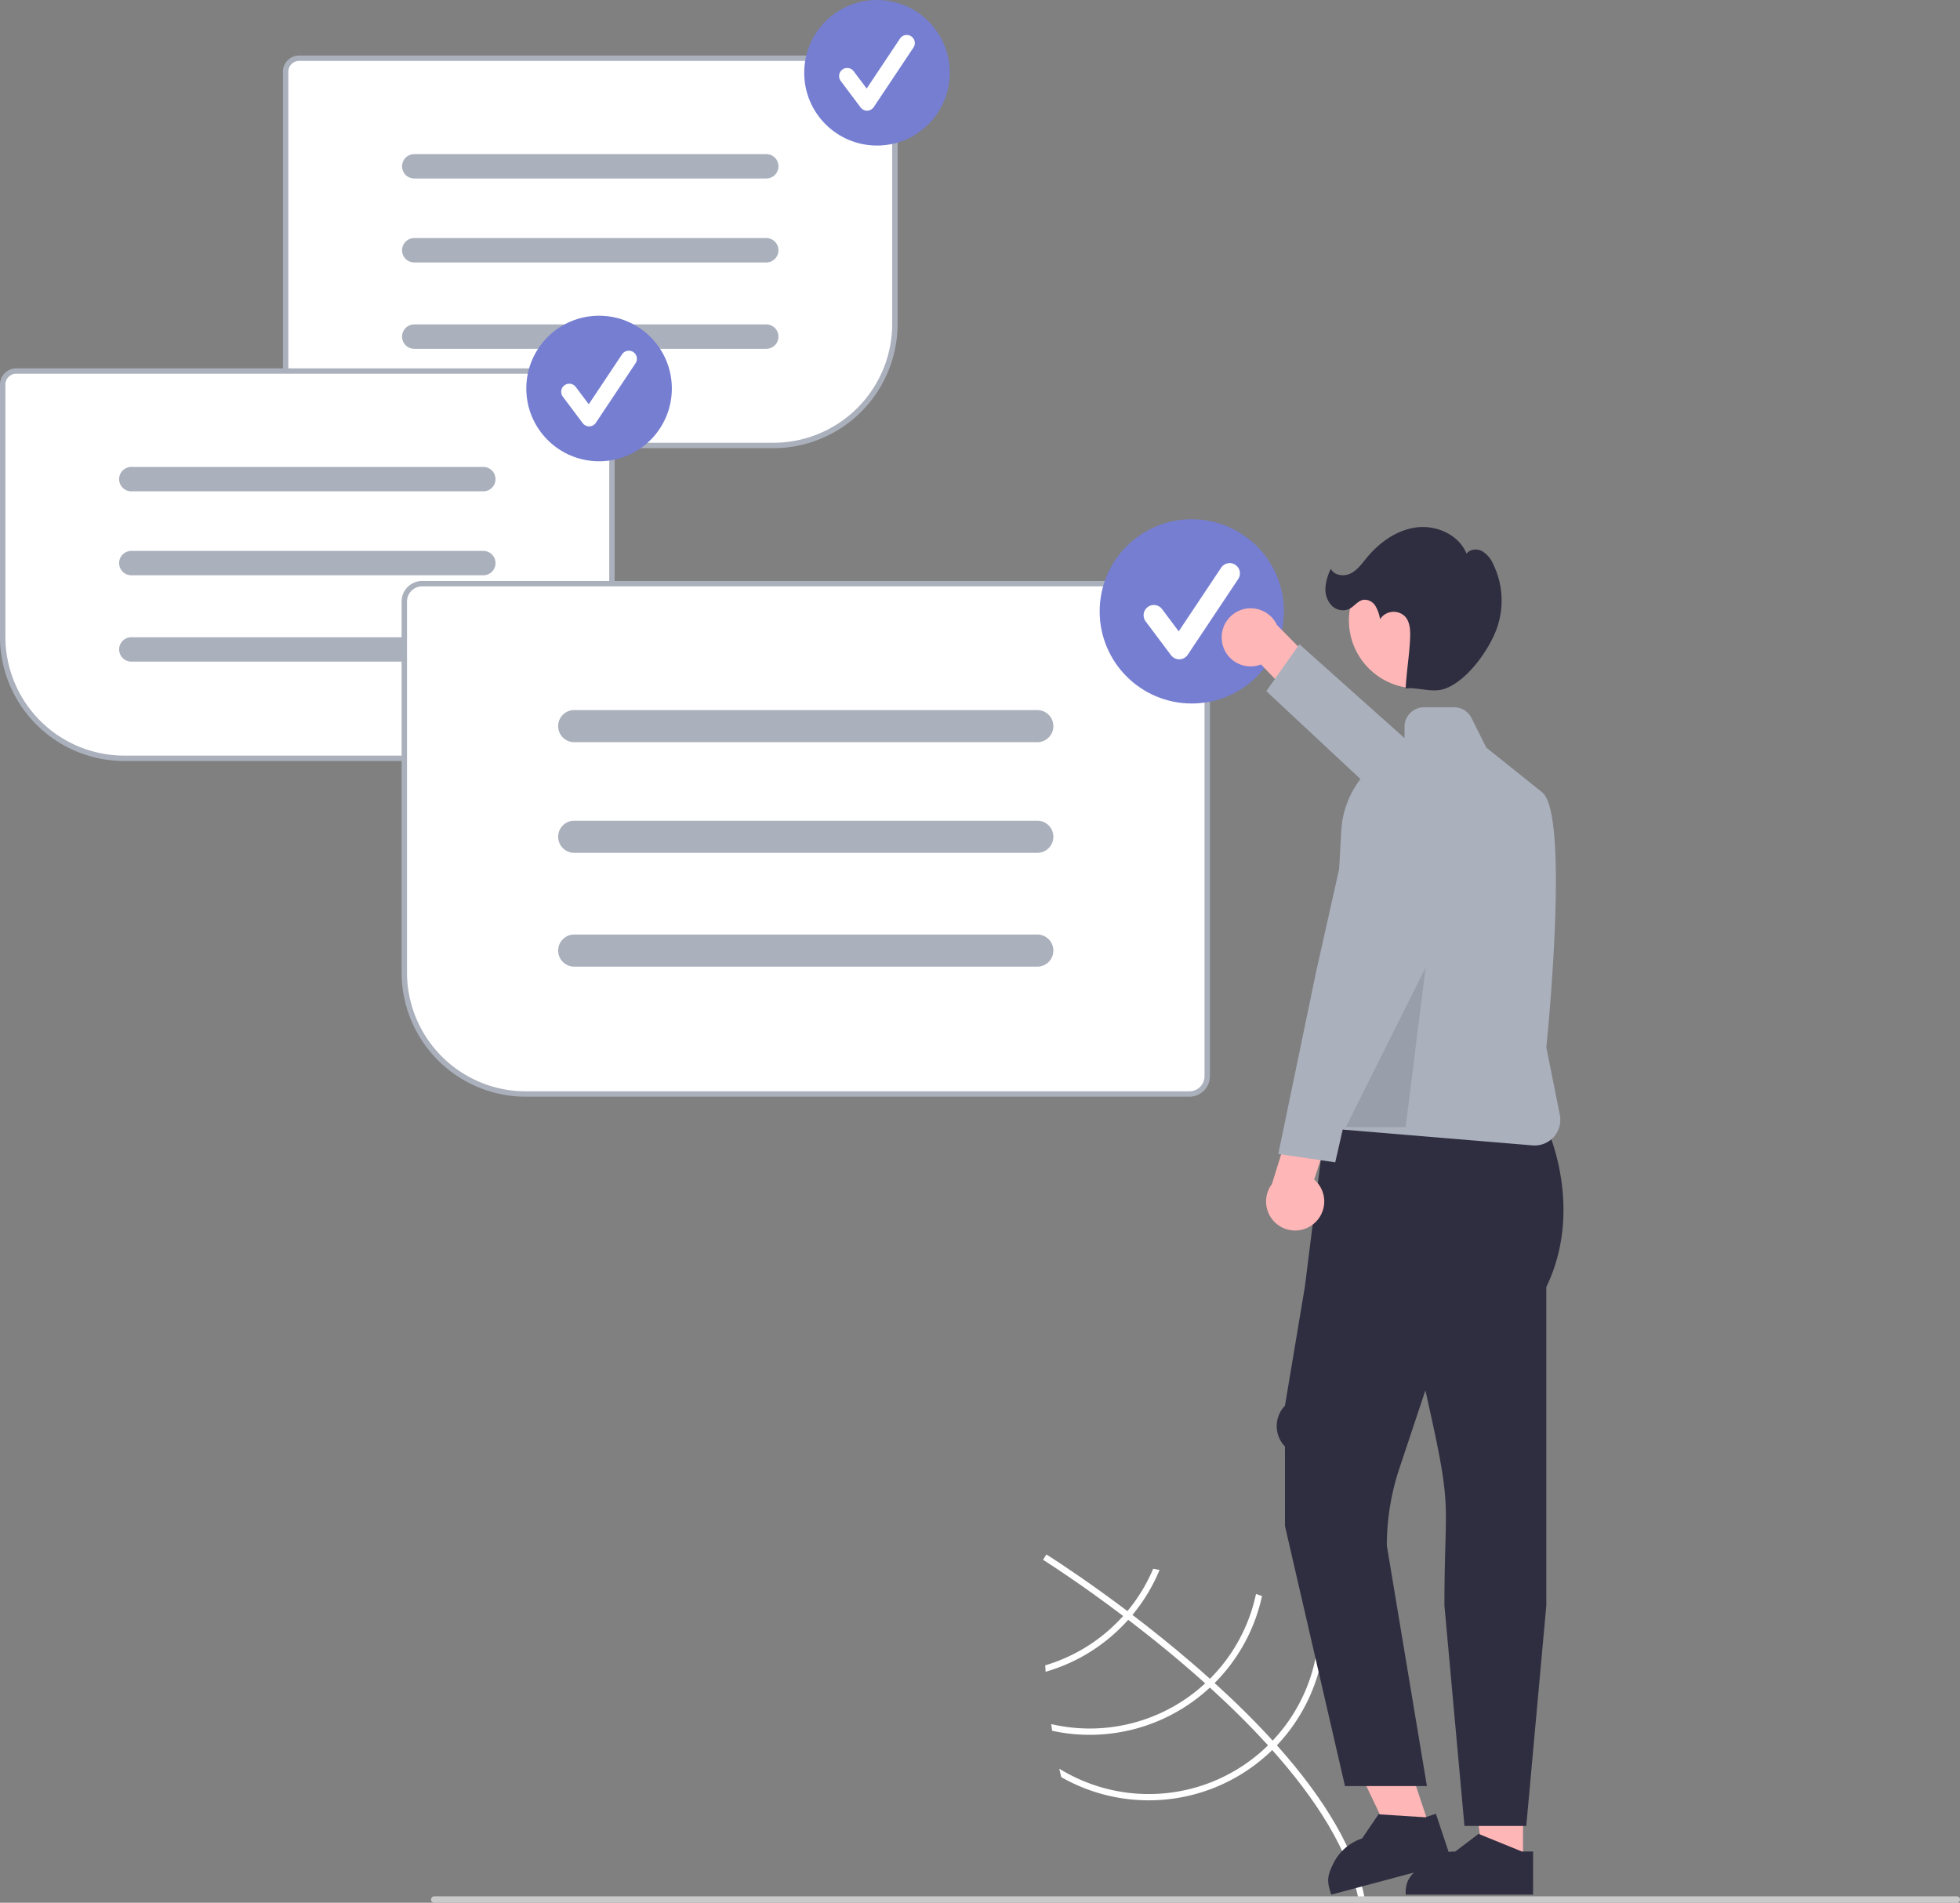
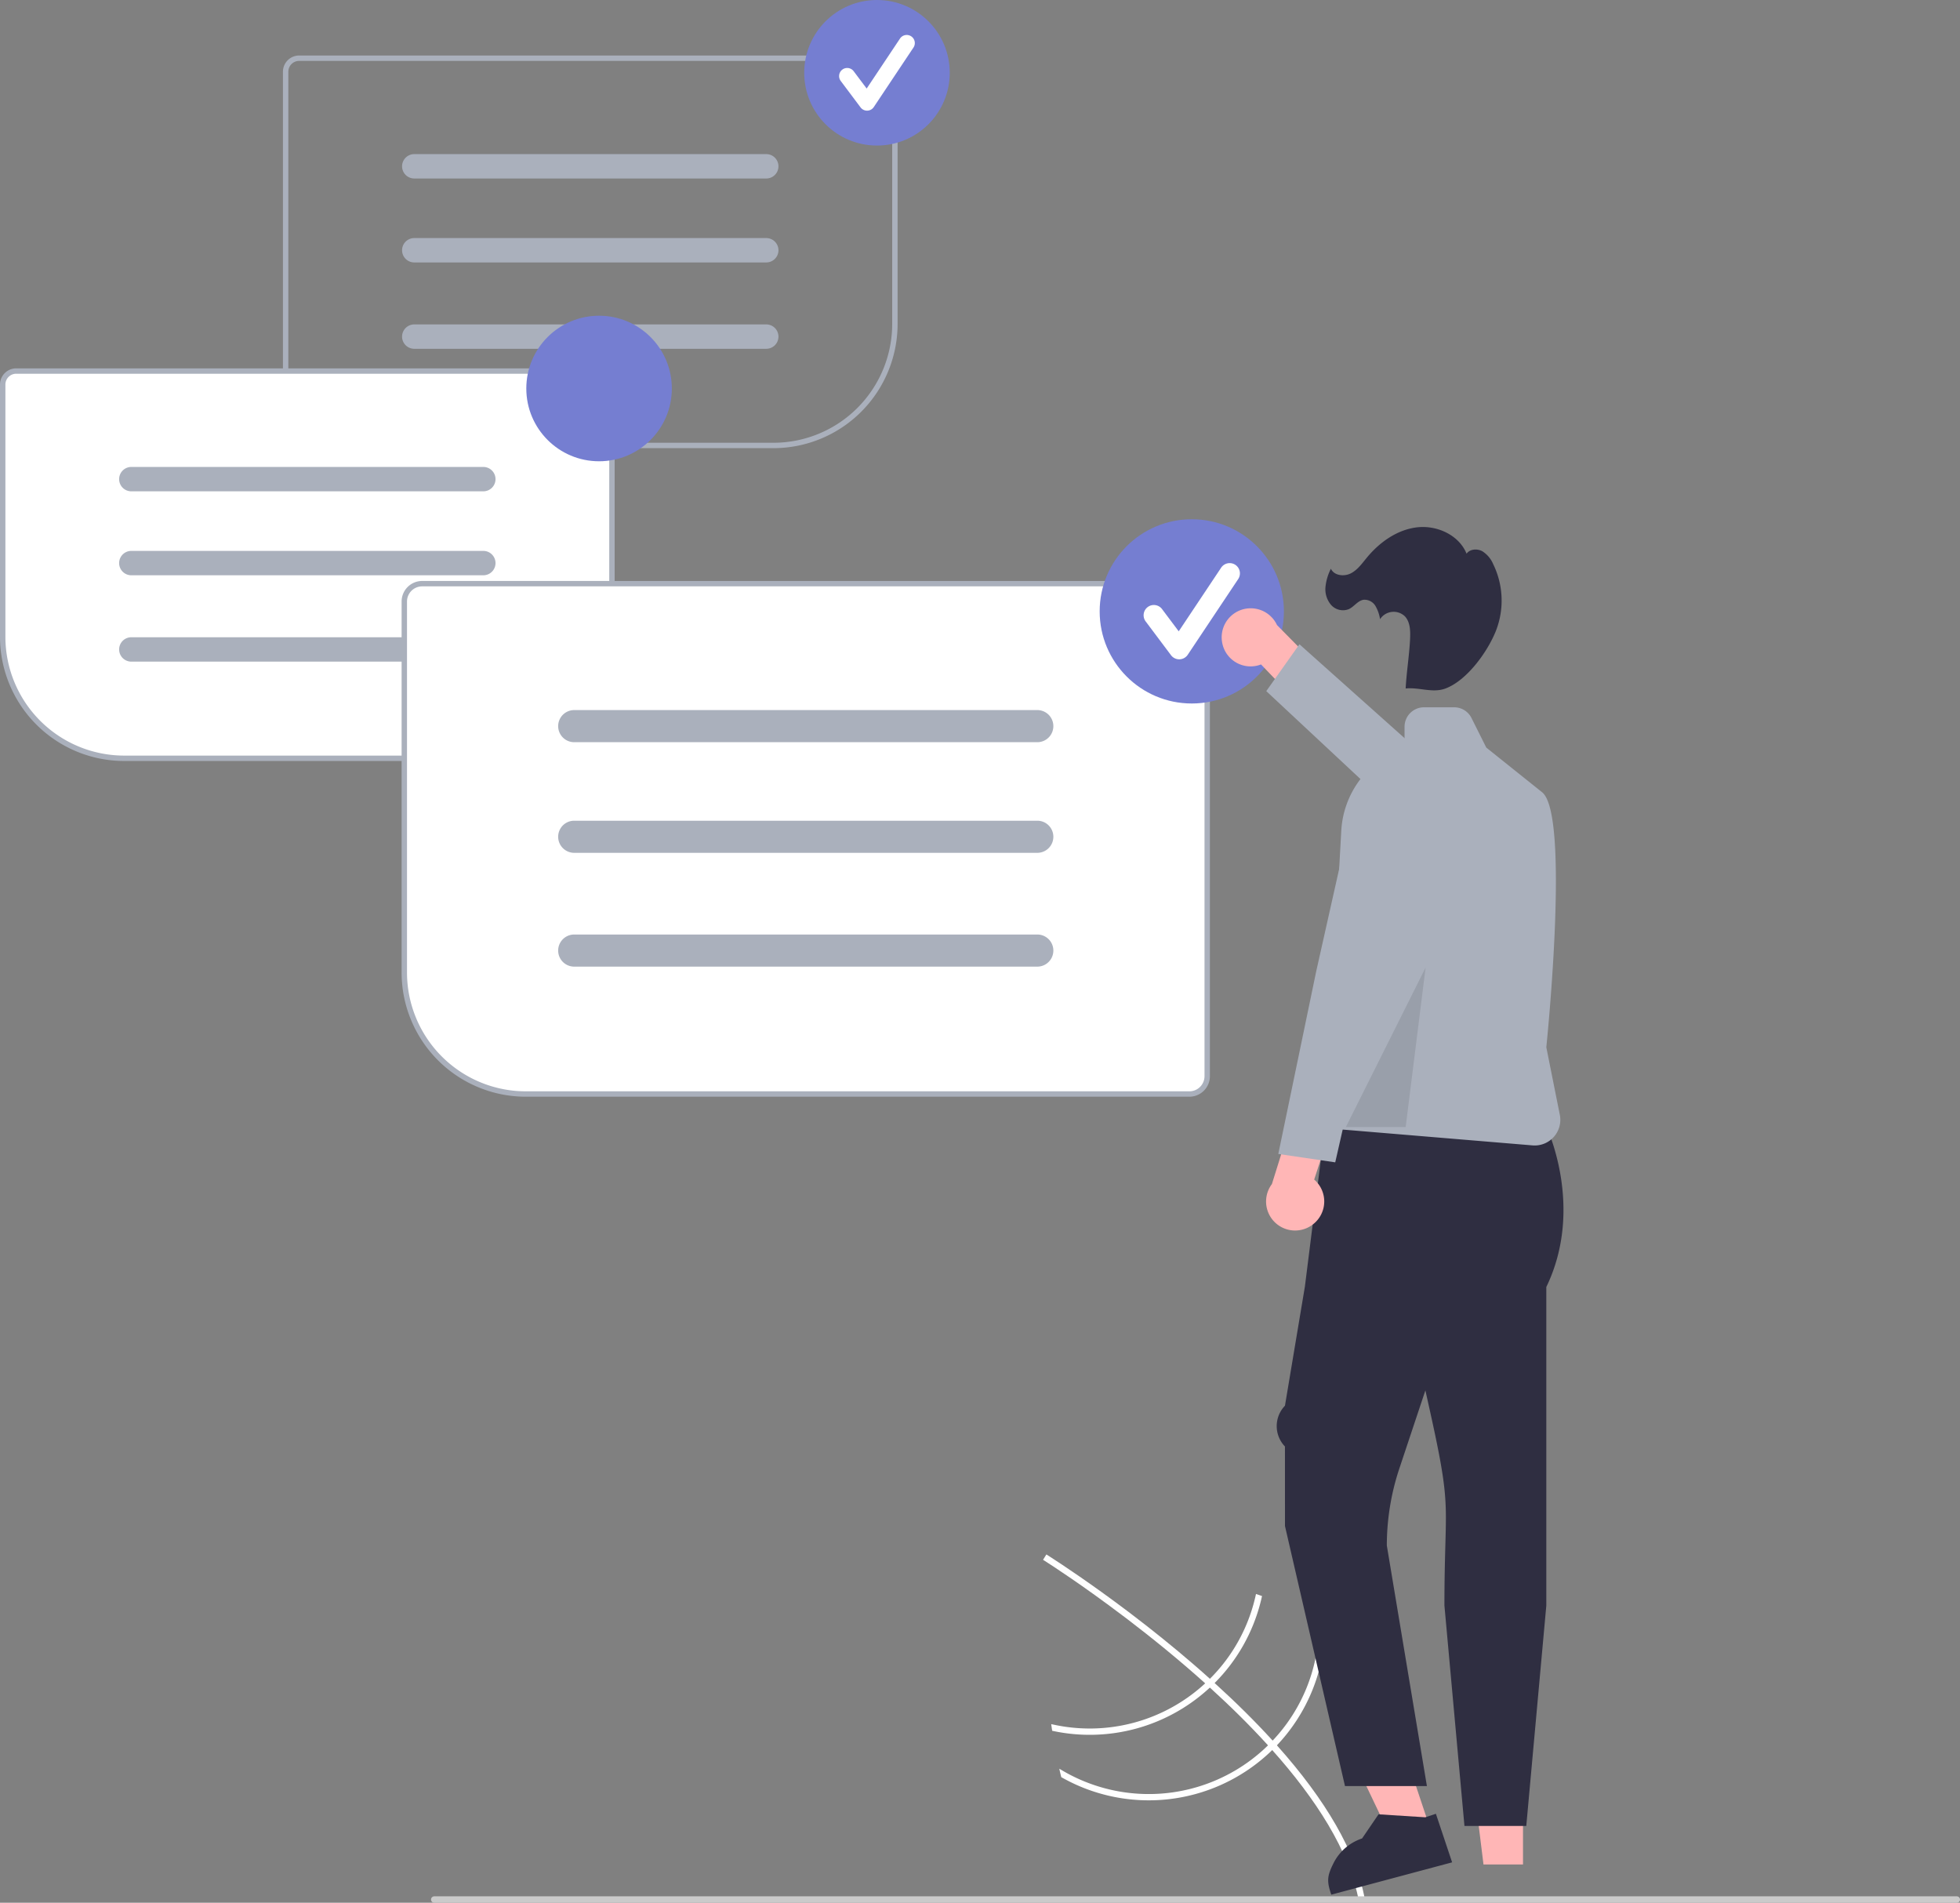
<svg xmlns="http://www.w3.org/2000/svg" width="726.422" height="705.12" viewBox="0 0 726.422 705.12">
  <rect x="0" y="0" width="726.422" height="705.12" fill="#808080" stroke="none" />
  <g id="undraw_job_hunt_re_q203" transform="translate(0)">
    <path id="Path_20" data-name="Path 20" d="M707.5,742.214l1.581,1.752c18.279,20.458,29.188,39.448,32.549,56.719.053.251.09.5.144.752l-1.169.221-1.127.2c-3.43-18.83-16.2-38.3-32.14-56.144-.508-.58-1.024-1.169-1.557-1.742-6.814-7.5-14.14-14.687-21.548-21.411-.569-.525-1.154-1.052-1.739-1.578-9.824-8.825-19.707-16.808-28.521-23.538-.621-.479-1.25-.949-1.872-1.411-14.965-11.329-26.577-18.839-29.165-20.485-.312-.206-.489-.315-.529-.341l.613-.978v-.017l.621-.986c.04.027.634.388,1.706,1.088,4.028,2.6,14.856,9.744,28.326,19.9.605.461,1.235.932,1.855,1.41,7.158,5.454,14.988,11.7,22.894,18.543q2.983,2.572,5.818,5.137c.594.518,1.179,1.045,1.748,1.57Q698,731.781,707.5,742.214Z" transform="translate(-235.825 -97.182)" fill="#fff" />
-     <path id="Path_21" data-name="Path 21" d="M663.218,678.532c-.27.65-.56,1.3-.86,1.94a62.381,62.381,0,0,1-8.69,13.75c-.51.6-1.03,1.21-1.57,1.81q-2.19,2.415-4.66,4.67a62.6,62.6,0,0,1-23.4,13.36c-.28.09-.55.18-.83.26.05.79.1,1.57.15,2.38.28-.08.55-.16.83-.25A64.85,64.85,0,0,0,649,702.432a66.941,66.941,0,0,0,4.97-4.99c.539-.59,1.06-1.2,1.56-1.81a64.424,64.424,0,0,0,9.22-14.75c.28-.64.56-1.28.83-1.93C664.778,678.812,663.988,678.672,663.218,678.532Z" transform="translate(-235.825 -97.182)" fill="#fff" />
    <path id="Path_22" data-name="Path 22" d="M701.328,687.872c-.12.59-.26,1.18-.41,1.77a62.564,62.564,0,0,1-16.68,29.67c-.57.57-1.15,1.13-1.75,1.67-.17.17-.36.35-.54.51a63.024,63.024,0,0,1-55.82,14.76c-.23-.04-.47-.1-.7-.15.12.82.23,1.65.36,2.47.23.05.45.1.68.14a65.359,65.359,0,0,0,57.04-15.49c.24-.22.49-.43.72-.66.6-.56,1.18-1.12,1.76-1.68a65.029,65.029,0,0,0,17.15-30.44q.225-.9.42-1.8C702.817,688.382,702.078,688.122,701.328,687.872Z" transform="translate(-235.825 -97.182)" fill="#fff" />
    <path id="Path_23" data-name="Path 23" d="M724.658,698.082c.01.56.01,1.13,0,1.69a62.7,62.7,0,0,1-17.16,42.44c-.56.6-1.14,1.18-1.72,1.76-.63.61-1.26,1.22-1.91,1.8a63.162,63.162,0,0,1-74.87,7.19,6.722,6.722,0,0,1-.58-.34c.24,1.06.48,2.1.74,3.14.18.1.35.2.53.29a65.5,65.5,0,0,0,75.74-8.54c.65-.59,1.3-1.18,1.91-1.8.6-.57,1.17-1.15,1.74-1.75a65.251,65.251,0,0,0,17.87-42.89q.03-.81.03-1.62C726.218,698.982,725.437,698.532,724.658,698.082Z" transform="translate(-235.825 -97.182)" fill="#fff" />
-     <path id="Path_24" data-name="Path 24" d="M522.492,262.76H346.707a5.524,5.524,0,0,1-5.518-5.518V123.768a5.524,5.524,0,0,1,5.518-5.518H562.475a5.524,5.524,0,0,1,5.518,5.518v93.493a45.551,45.551,0,0,1-45.5,45.5Z" transform="translate(-235.825 -97.182)" fill="#fff" />
    <path id="Path_25" data-name="Path 25" d="M522.492,263.26H346.707a6.025,6.025,0,0,1-6.018-6.018V123.768a6.025,6.025,0,0,1,6.018-6.018H562.475a6.024,6.024,0,0,1,6.018,6.018v93.493a46.052,46.052,0,0,1-46,46ZM346.707,119.75a4.023,4.023,0,0,0-4.018,4.018V257.243a4.022,4.022,0,0,0,4.018,4.018H522.492a44.05,44.05,0,0,0,44-44V123.768a4.023,4.023,0,0,0-4.018-4.018Z" transform="translate(-235.825 -97.182)" fill="#aab0bc" />
    <path id="Path_26" data-name="Path 26" d="M519.823,163.327H389.358a4.516,4.516,0,1,1,0-9.032H519.823a4.516,4.516,0,0,1,0,9.032Z" transform="translate(-235.825 -97.182)" fill="#aab0bc" />
    <path id="Path_27" data-name="Path 27" d="M519.823,194.437H389.358a4.516,4.516,0,1,1,0-9.032H519.823a4.516,4.516,0,0,1,0,9.032Z" transform="translate(-235.825 -97.182)" fill="#aab0bc" />
    <path id="Path_28" data-name="Path 28" d="M519.823,226.437H389.358a4.516,4.516,0,1,1,0-9.032H519.823a4.516,4.516,0,0,1,0,9.032Z" transform="translate(-235.825 -97.182)" fill="#aab0bc" />
    <circle id="Ellipse_3" data-name="Ellipse 3" cx="26.969" cy="26.969" r="26.969" transform="translate(298.061 0)" fill="#757ed1" />
    <path id="Path_29" data-name="Path 29" d="M557.176,138.186a3,3,0,0,1-2.4-1.2l-7.357-9.81a3,3,0,0,1,4.8-3.6l4.813,6.417L569.4,111.45a3,3,0,0,1,4.992,3.328L559.672,136.85a3,3,0,0,1-2.413,1.335Z" transform="translate(-235.825 -97.182)" fill="#fff" />
    <path id="Path_30" data-name="Path 30" d="M457.61,378.689H281.825a45.551,45.551,0,0,1-45.5-45.5V239.7a5.525,5.525,0,0,1,5.518-5.518H457.61a5.525,5.525,0,0,1,5.518,5.518V373.171A5.525,5.525,0,0,1,457.61,378.689Z" transform="translate(-235.825 -97.182)" fill="#fff" />
    <path id="Path_31" data-name="Path 31" d="M457.61,379.189H281.825a46.052,46.052,0,0,1-46-46V239.7a6.025,6.025,0,0,1,6.018-6.018H457.61a6.025,6.025,0,0,1,6.018,6.018V373.171a6.025,6.025,0,0,1-6.018,6.018ZM241.843,235.678a4.023,4.023,0,0,0-4.018,4.018v93.493a44.05,44.05,0,0,0,44,44H457.61a4.023,4.023,0,0,0,4.018-4.018V239.7a4.023,4.023,0,0,0-4.018-4.018Z" transform="translate(-235.825 -97.182)" fill="#aab0bc" />
    <path id="Path_32" data-name="Path 32" d="M414.959,279.255H284.494a4.516,4.516,0,0,1,0-9.032H414.959a4.516,4.516,0,0,1,0,9.032Z" transform="translate(-235.825 -97.182)" fill="#aab0bc" />
    <path id="Path_33" data-name="Path 33" d="M414.959,310.366H284.494a4.516,4.516,0,1,1,0-9.032H414.959a4.516,4.516,0,0,1,0,9.032Z" transform="translate(-235.825 -97.182)" fill="#aab0bc" />
    <path id="Path_34" data-name="Path 34" d="M414.959,342.366H284.494a4.516,4.516,0,1,1,0-9.032H414.959a4.516,4.516,0,0,1,0,9.032Z" transform="translate(-235.825 -97.182)" fill="#aab0bc" />
    <circle id="Ellipse_4" data-name="Ellipse 4" cx="26.969" cy="26.969" r="26.969" transform="translate(195.061 117.001)" fill="#757ed1" />
-     <path id="Path_35" data-name="Path 35" d="M454.176,255.186a3,3,0,0,1-2.4-1.2l-7.357-9.81a3,3,0,1,1,4.8-3.6l4.813,6.417,12.363-18.544a3,3,0,0,1,4.992,3.328L456.672,253.85a3,3,0,0,1-2.413,1.335Z" transform="translate(-235.825 -97.182)" fill="#fff" />
    <path id="Path_36" data-name="Path 36" d="M676.635,503.1H430.671a45.551,45.551,0,0,1-45.5-45.5V320.089a7.121,7.121,0,0,1,7.113-7.113H676.635a7.121,7.121,0,0,1,7.112,7.113v175.9a7.121,7.121,0,0,1-7.112,7.114Z" transform="translate(-235.825 -97.182)" fill="#fff" />
    <path id="Path_37" data-name="Path 37" d="M676.635,503.6H430.671a46.052,46.052,0,0,1-46-46V320.089a7.621,7.621,0,0,1,7.613-7.613H676.635a7.621,7.621,0,0,1,7.612,7.613v175.9a7.621,7.621,0,0,1-7.612,7.614ZM392.284,314.476a5.619,5.619,0,0,0-5.613,5.613V457.6a44.05,44.05,0,0,0,44,44H676.635a5.619,5.619,0,0,0,5.612-5.613v-175.9a5.619,5.619,0,0,0-5.612-5.613Z" transform="translate(-235.825 -97.182)" fill="#aab0bc" />
    <path id="Path_38" data-name="Path 38" d="M620.426,372.222H448.492a5.952,5.952,0,0,1,0-11.9H620.426a5.952,5.952,0,0,1,0,11.9Z" transform="translate(-235.825 -97.182)" fill="#aab0bc" />
    <path id="Path_39" data-name="Path 39" d="M620.426,413.221H448.492a5.952,5.952,0,0,1,0-11.9H620.426a5.952,5.952,0,0,1,0,11.9Z" transform="translate(-235.825 -97.182)" fill="#aab0bc" />
    <path id="Path_40" data-name="Path 40" d="M620.426,455.393H448.492a5.952,5.952,0,0,1,0-11.9H620.426a5.952,5.952,0,0,1,0,11.9Z" transform="translate(-235.825 -97.182)" fill="#aab0bc" />
    <circle id="Ellipse_5" data-name="Ellipse 5" cx="34.139" cy="34.139" r="34.139" transform="translate(407.564 192.42)" fill="#757ed1" />
    <path id="Path_41" data-name="Path 41" d="M672.871,341.509a3.8,3.8,0,0,1-3.038-1.519l-9.314-12.418a3.8,3.8,0,1,1,6.076-4.557l6.093,8.124,15.65-23.474a3.8,3.8,0,1,1,6.32,4.213l-18.627,27.941a3.8,3.8,0,0,1-3.054,1.69Z" transform="translate(-235.825 -97.182)" fill="#fff" />
    <path id="Path_42" data-name="Path 42" d="M530.145,677.866l-13.889,4.645-24.527-51.363,20.5-6.856Z" fill="#ffb6b6" />
    <path id="Path_43" data-name="Path 43" d="M774.015,787.327,729.23,799.3l-.189-.566c-1.557-4.656-1.208-6.641.984-11.034a18.26,18.26,0,0,1,10.617-9.228h0l6.1-8.942,17.339,1.1L768,769.329Z" transform="translate(-235.825 -97.182)" fill="#2f2e41" />
    <path id="Path_44" data-name="Path 44" d="M564.461,690.925H549.816l-6.968-56.49h21.616Z" fill="#ffb6b6" />
-     <path id="Path_45" data-name="Path 45" d="M804.021,799.3l-47.224,0v-.6c0-4.91,1.912-6.526,5.384-10a18.261,18.261,0,0,1,13-5.383h0l8.626-6.544,16.094,6.545h4.122Z" transform="translate(-235.825 -97.182)" fill="#2f2e41" />
    <path id="Path_46" data-name="Path 46" d="M688.824,335.5a10.7,10.7,0,0,0,14.37,7.907L720.1,361.057l13.233-7.658-24.227-24.593a10.754,10.754,0,0,0-20.283,6.692Z" transform="translate(-235.825 -97.182)" fill="#ffb6b6" />
    <path id="Path_47" data-name="Path 47" d="M562.421,327.072l7.622-7.886-44.078-40.823L481.6,238.751l-12.287,17.362L515.8,299.507Z" fill="#aab0bc" />
    <path id="Path_48" data-name="Path 48" d="M771.163,692.156c0-9.911.2-16.979.354-22.66.461-16.623.585-21.092-5.776-49.719l-1.634-7.352-9.635,28.9a90.541,90.541,0,0,0-4.657,28.6l14.855,89.132H734.307L712.07,662.7l-.01-29.475a10.873,10.873,0,0,1,0-15.112l7.388-44.159,7.478-59.513h81.907s14.455,29.962.09,59.682l0,118.073-7.422,81.64H778.586Z" transform="translate(-235.825 -97.182)" fill="#2f2e41" />
    <path id="Path_49" data-name="Path 49" d="M803.825,521.641l-76.613-6.384-.4-.033,6.114-110.054a34.611,34.611,0,0,1,23.459-30.986v-7.7a7.2,7.2,0,0,1,7.19-7.19h11.194a7.151,7.151,0,0,1,6.431,3.975l5.474,10.947,20.7,16.559c10.223,8.179,2,90.176,1.553,94.5l5.006,25.031a9.505,9.505,0,0,1-9.3,11.368Q804.233,521.674,803.825,521.641Z" transform="translate(-235.825 -97.182)" fill="#aab0bc" />
    <path id="Path_50" data-name="Path 50" d="M722.692,550.7a10.7,10.7,0,0,0,.2-16.4l7.6-23.231L717.5,503.005l-10.274,32.957A10.754,10.754,0,0,0,722.692,550.7Z" transform="translate(-235.825 -97.182)" fill="#ffb6b6" />
    <path id="Path_51" data-name="Path 51" d="M513.585,295.588l-10.547-3.516L487.8,360.04l-14.031,67.594,21.1,3.105,16.365-71.871Z" fill="#aab0bc" />
-     <circle id="Ellipse_6" data-name="Ellipse 6" cx="25.162" cy="25.162" r="25.162" transform="translate(499.941 204.752)" fill="#ffb6b6" />
    <path id="Path_52" data-name="Path 52" d="M727.072,314.773a18.893,18.893,0,0,1,2.014-6.833c1.176,2.558,4.845,3,7.357,1.729s4.194-3.691,5.989-5.86c4.736-5.724,11.248-10.367,18.629-11.213s15.516,2.88,18.305,9.766c1.251-1.738,3.922-1.931,5.81-.921a10.45,10.45,0,0,1,4.076,4.829,30.766,30.766,0,0,1,1.023,24.617c-3.108,7.865-10.783,18.461-18.7,21.429-4.807,1.8-9.663-.5-14.776,0,.268-5.58,1.35-12.465,1.617-18.044.147-3.056.168-6.475-1.919-8.711a6.025,6.025,0,0,0-9.192,1.073,13.843,13.843,0,0,0-1.726-4.921,4.708,4.708,0,0,0-4.42-2.264c-2.135.35-3.453,2.541-5.413,3.459a5.882,5.882,0,0,1-6.537-1.5,8.894,8.894,0,0,1-2.136-6.633Z" transform="translate(-235.825 -97.182)" fill="#2f2e41" />
    <path id="Path_53" data-name="Path 53" d="M528.36,358.563l-29.551,59.1h22.164Z" opacity="0.1" />
    <path id="Path_54" data-name="Path 54" d="M962.247,801.112a1.186,1.186,0,0,1-1.19,1.19H396.767a1.19,1.19,0,0,1,0-2.38h564.29a1.186,1.186,0,0,1,1.19,1.19Z" transform="translate(-235.825 -97.182)" fill="#cacaca" />
  </g>
</svg>